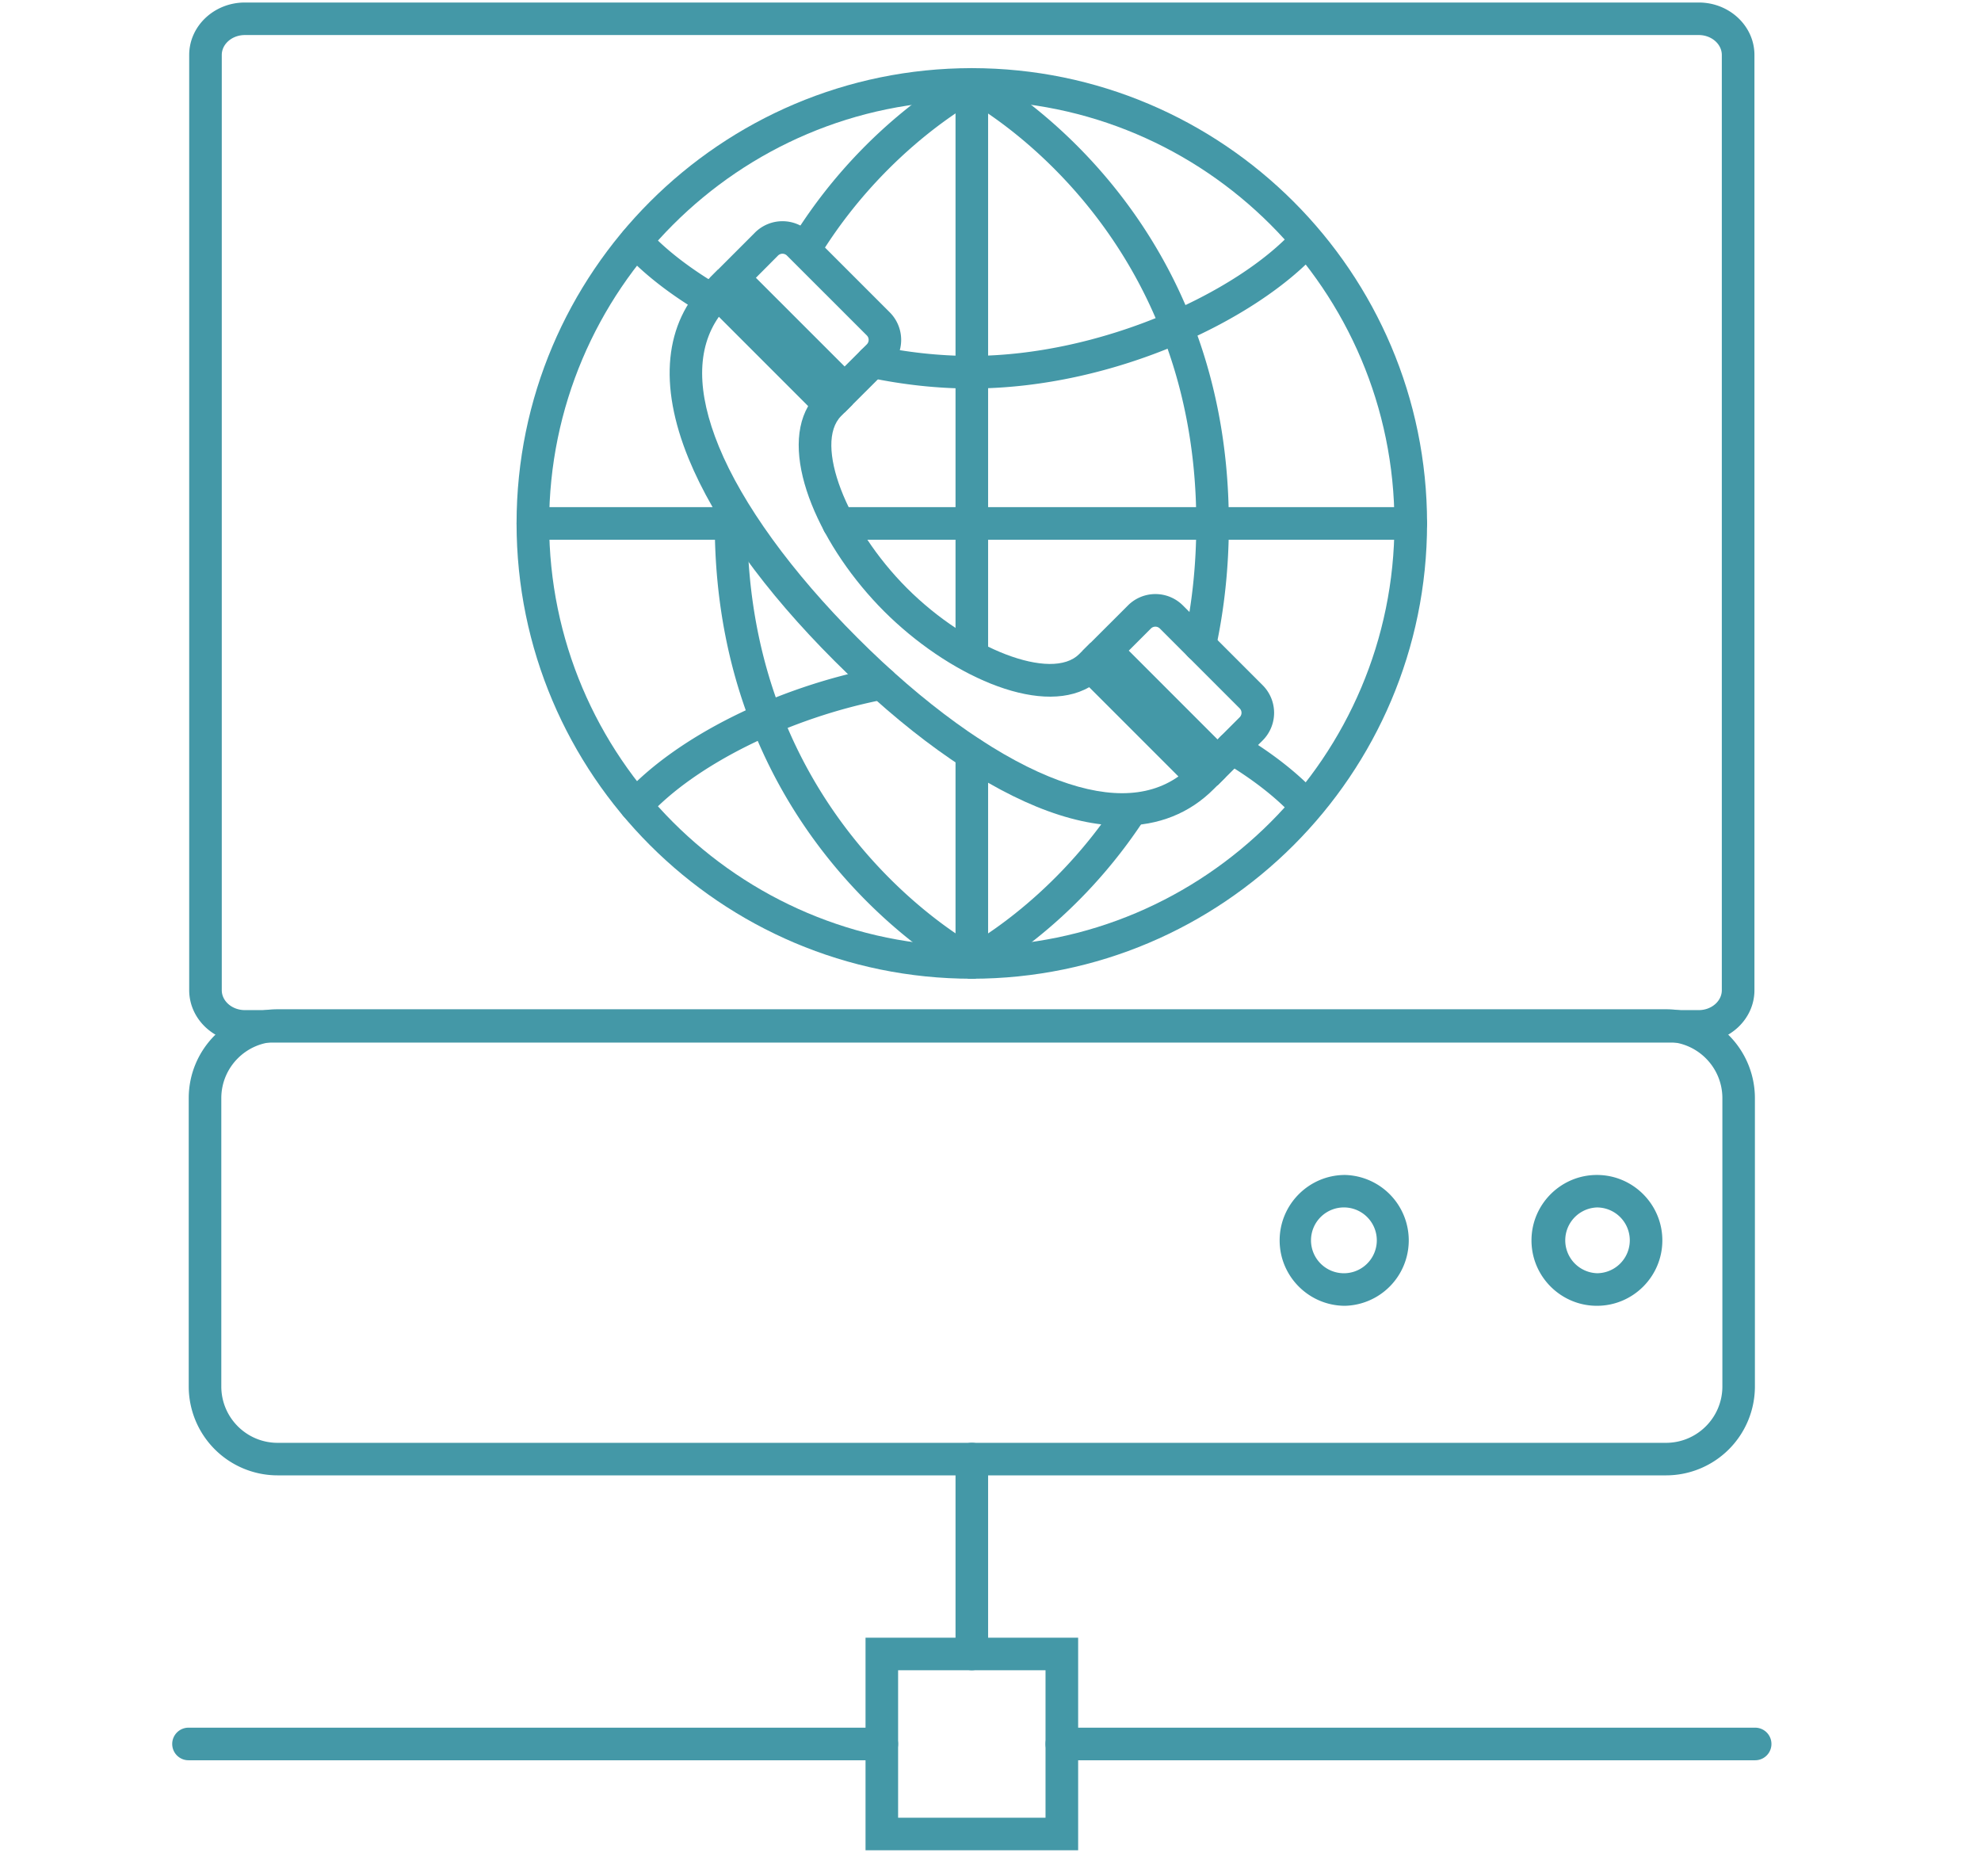
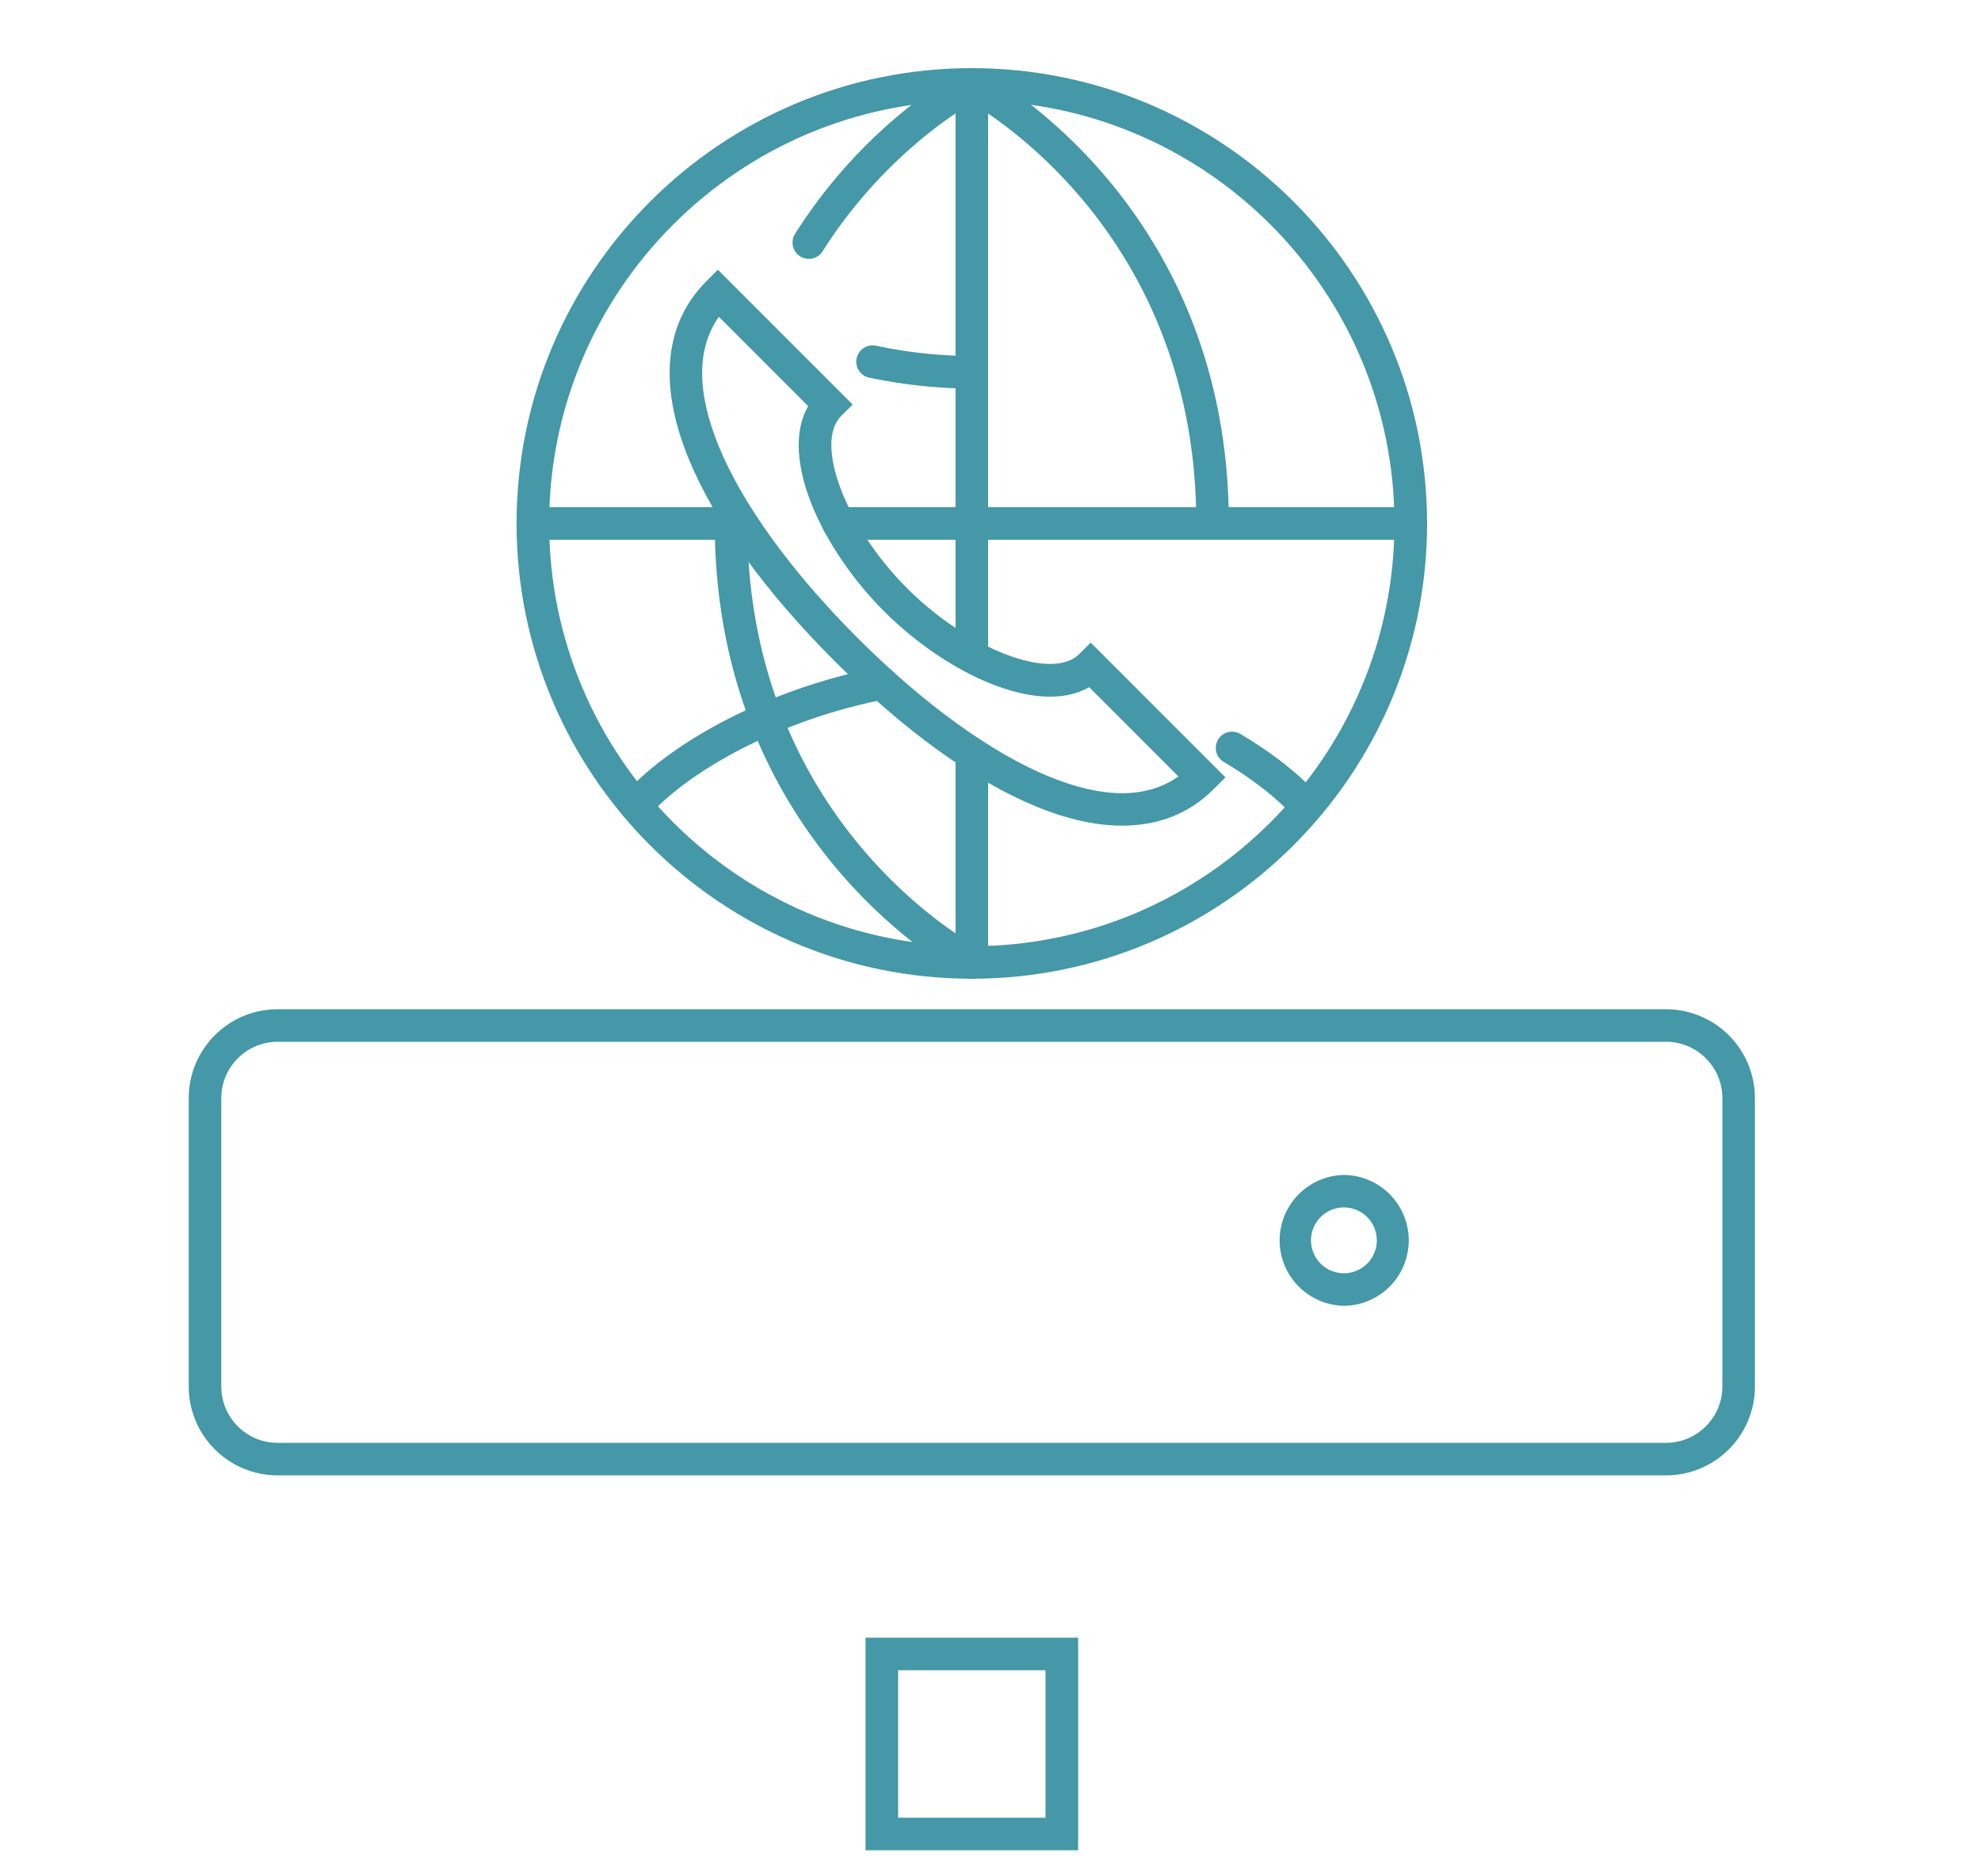
<svg xmlns="http://www.w3.org/2000/svg" viewBox="0 0 42.521 40.3" width="75" height="71">
-   <path fill="#4498A7" d="M36.481 22.4H5.237c-.659 0-1.196-.505-1.196-1.127V1.181c0-.622.537-1.127 1.196-1.127h31.244c.659 0 1.196.505 1.196 1.127v20.093c0 .622-.537 1.126-1.196 1.126zM5.237.753c-.273 0-.496.192-.496.428v20.093c0 .235.223.428.496.428h31.244c.272 0 .495-.192.495-.428V1.181c0-.235-.223-.428-.495-.428H5.237zM34.292 28.055c-.775 0-1.406-.63-1.406-1.405s.631-1.406 1.406-1.406 1.406.631 1.406 1.406-.63 1.405-1.406 1.405zm0-2.113a.707.707 0 000 1.413.706.706 0 000-1.413z" />
  <path fill="#4498A7" d="M35.777 31.698H5.941a1.911 1.911 0 01-1.91-1.91v-6.194c0-1.054.856-1.91 1.91-1.91h29.836a1.91 1.91 0 011.91 1.91v6.194a1.91 1.91 0 01-1.91 1.91zM5.941 22.383c-.667 0-1.21.543-1.21 1.211v6.194c0 .668.542 1.211 1.21 1.211h29.836c.668 0 1.211-.543 1.211-1.211v-6.194c0-.668-.543-1.211-1.211-1.211H5.941z" />
  <path fill="#4498A7" d="M28.88 28.055c-.774 0-1.406-.63-1.406-1.405s.632-1.406 1.406-1.406a1.406 1.406 0 010 2.811zm0-2.113a.707.707 0 10.003 1.413.707.707 0 00-.003-1.413zM23.144 39.753h-4.569v-4.567h4.569v4.567zm-3.869-.699h3.168v-3.169h-3.168v3.169z" />
-   <path fill="#4498A7" d="M20.859 35.885a.35.35 0 01-.35-.35v-4.187a.35.35 0 11.7 0v4.187a.35.35 0 01-.35.35zM37.693 37.819h-14.9c-.194 0-.35-.156-.35-.35s.156-.35.35-.35h14.899a.35.35 0 01.001.7zM18.925 37.819H4.026a.35.35 0 110-.7h14.899c.194 0 .35.156.35.35s-.156.35-.35.35z" />
  <g>
-     <path fill="#4498A7" d="M26.139 16.876l-2.897-2.897.972-.971a.835.835 0 011.181 0l1.717 1.717a.838.838 0 010 1.18l-.973.971zm-1.907-2.897l1.907 1.907.476-.476a.135.135 0 000-.191l-1.717-1.717a.136.136 0 00-.189 0l-.477.477zM18.125 8.864l-2.896-2.896.971-.972a.838.838 0 011.18-.001l1.718 1.718a.838.838 0 010 1.18l-.973.971zm-1.906-2.896l1.907 1.906.477-.476a.136.136 0 000-.191L16.885 5.49a.136.136 0 00-.191.001l-.475.477z" />
    <path fill="#4498A7" d="M24.091 17.739c-.56 0-1.178-.136-1.844-.409-1.343-.551-2.844-1.634-4.341-3.132-1.498-1.497-2.58-2.998-3.131-4.34-.654-1.595-.522-2.914.379-3.815l.248-.248 2.896 2.896-.247.247c-.586.587.102 2.385 1.416 3.7 1.314 1.313 3.111 2.004 3.699 1.415l.248-.247 2.896 2.896-.248.247c-.524.527-1.19.79-1.971.79zM15.423 6.806c-.479.683-.479 1.618 0 2.787.508 1.239 1.566 2.699 2.979 4.111 1.411 1.412 2.872 2.47 4.111 2.978 1.169.48 2.104.48 2.786 0l-1.918-1.918c-1.098.632-3.064-.287-4.408-1.631-1.344-1.344-2.261-3.311-1.631-4.408l-1.919-1.919z" />
    <path fill="#4498A7" d="M20.859 21.028c-5.395 0-9.783-4.388-9.783-9.782s4.388-9.782 9.783-9.782c5.394 0 9.783 4.388 9.783 9.782s-4.389 9.782-9.783 9.782zm0-18.865c-5.008 0-9.083 4.075-9.083 9.083s4.074 9.083 9.083 9.083 9.082-4.075 9.082-9.083-4.073-9.083-9.082-9.083z" />
    <path fill="#4498A7" d="M26.033 11.596a.35.35 0 01-.35-.35c0-6.503-4.933-9.096-4.983-9.121a.35.35 0 01.317-.624c.054.027 5.365 2.8 5.365 9.745a.35.35 0 01-.349.35z" />
-     <path fill="#4498A7" d="M25.757 14.215a.35.35 0 01-.342-.425c.178-.809.268-1.665.268-2.544a.35.35 0 11.7 0c0 .93-.096 1.836-.283 2.694a.352.352 0 01-.343.275zM20.86 21.028a.349.349 0 01-.16-.661c.019-.01 1.796-.933 3.21-3.038a.348.348 0 01.486-.095.351.351 0 01.095.485c-1.521 2.265-3.396 3.231-3.475 3.271a.324.324 0 01-.156.038zM20.837 8.347a.35.35 0 110-.7c2.808 0 5.733-1.372 6.938-2.697a.347.347 0 01.494-.023c.143.13.154.352.023.494-1.289 1.419-4.339 2.926-7.455 2.926zM15.261 6.795a.34.34 0 01-.176-.048c-.698-.409-1.287-.868-1.703-1.326a.349.349 0 01.024-.494.348.348 0 01.494.023c.37.406.902.819 1.54 1.193a.35.35 0 01-.179.652z" />
    <path fill="#4498A7" d="M20.837 8.347c-.708 0-1.443-.079-2.184-.234a.351.351 0 01-.27-.415.354.354 0 01.415-.271 9.926 9.926 0 002.039.221.35.35 0 110 .699zM28.034 17.657a.348.348 0 01-.259-.114c-.363-.399-.883-.805-1.502-1.173a.349.349 0 11.356-.601c.68.402 1.255.854 1.664 1.304a.35.35 0 01-.259.584zM13.64 17.657a.349.349 0 01-.259-.585c1.125-1.239 3.275-2.312 5.477-2.733a.352.352 0 01.41.278.35.35 0 01-.278.409c-2.03.389-4.076 1.4-5.09 2.517a.35.35 0 01-.26.114zM17.356 5.562a.351.351 0 01-.296-.537c1.545-2.443 3.555-3.481 3.64-3.524a.35.35 0 01.317.624c-.02.01-1.928 1.002-3.365 3.275a.347.347 0 01-.296.162z" />
    <path fill="#4498A7" d="M20.858 21.028a.354.354 0 01-.157-.037c-.054-.027-5.366-2.799-5.366-9.745a.35.35 0 11.7 0c0 6.504 4.933 9.095 4.982 9.121a.35.35 0 01-.159.661zM30.292 11.596H17.994a.35.35 0 110-.7h12.298a.35.35 0 110 .7z" />
    <path fill="#4498A7" d="M20.859 21.028a.35.35 0 01-.35-.35V16.19a.35.35 0 11.7 0v4.488a.35.35 0 01-.35.35zM20.859 14.434a.35.35 0 01-.35-.35V1.813a.35.35 0 11.7 0v12.271a.35.35 0 01-.35.35zM15.802 11.596h-4.375a.35.35 0 110-.7h4.375a.35.35 0 110 .7z" />
  </g>
</svg>